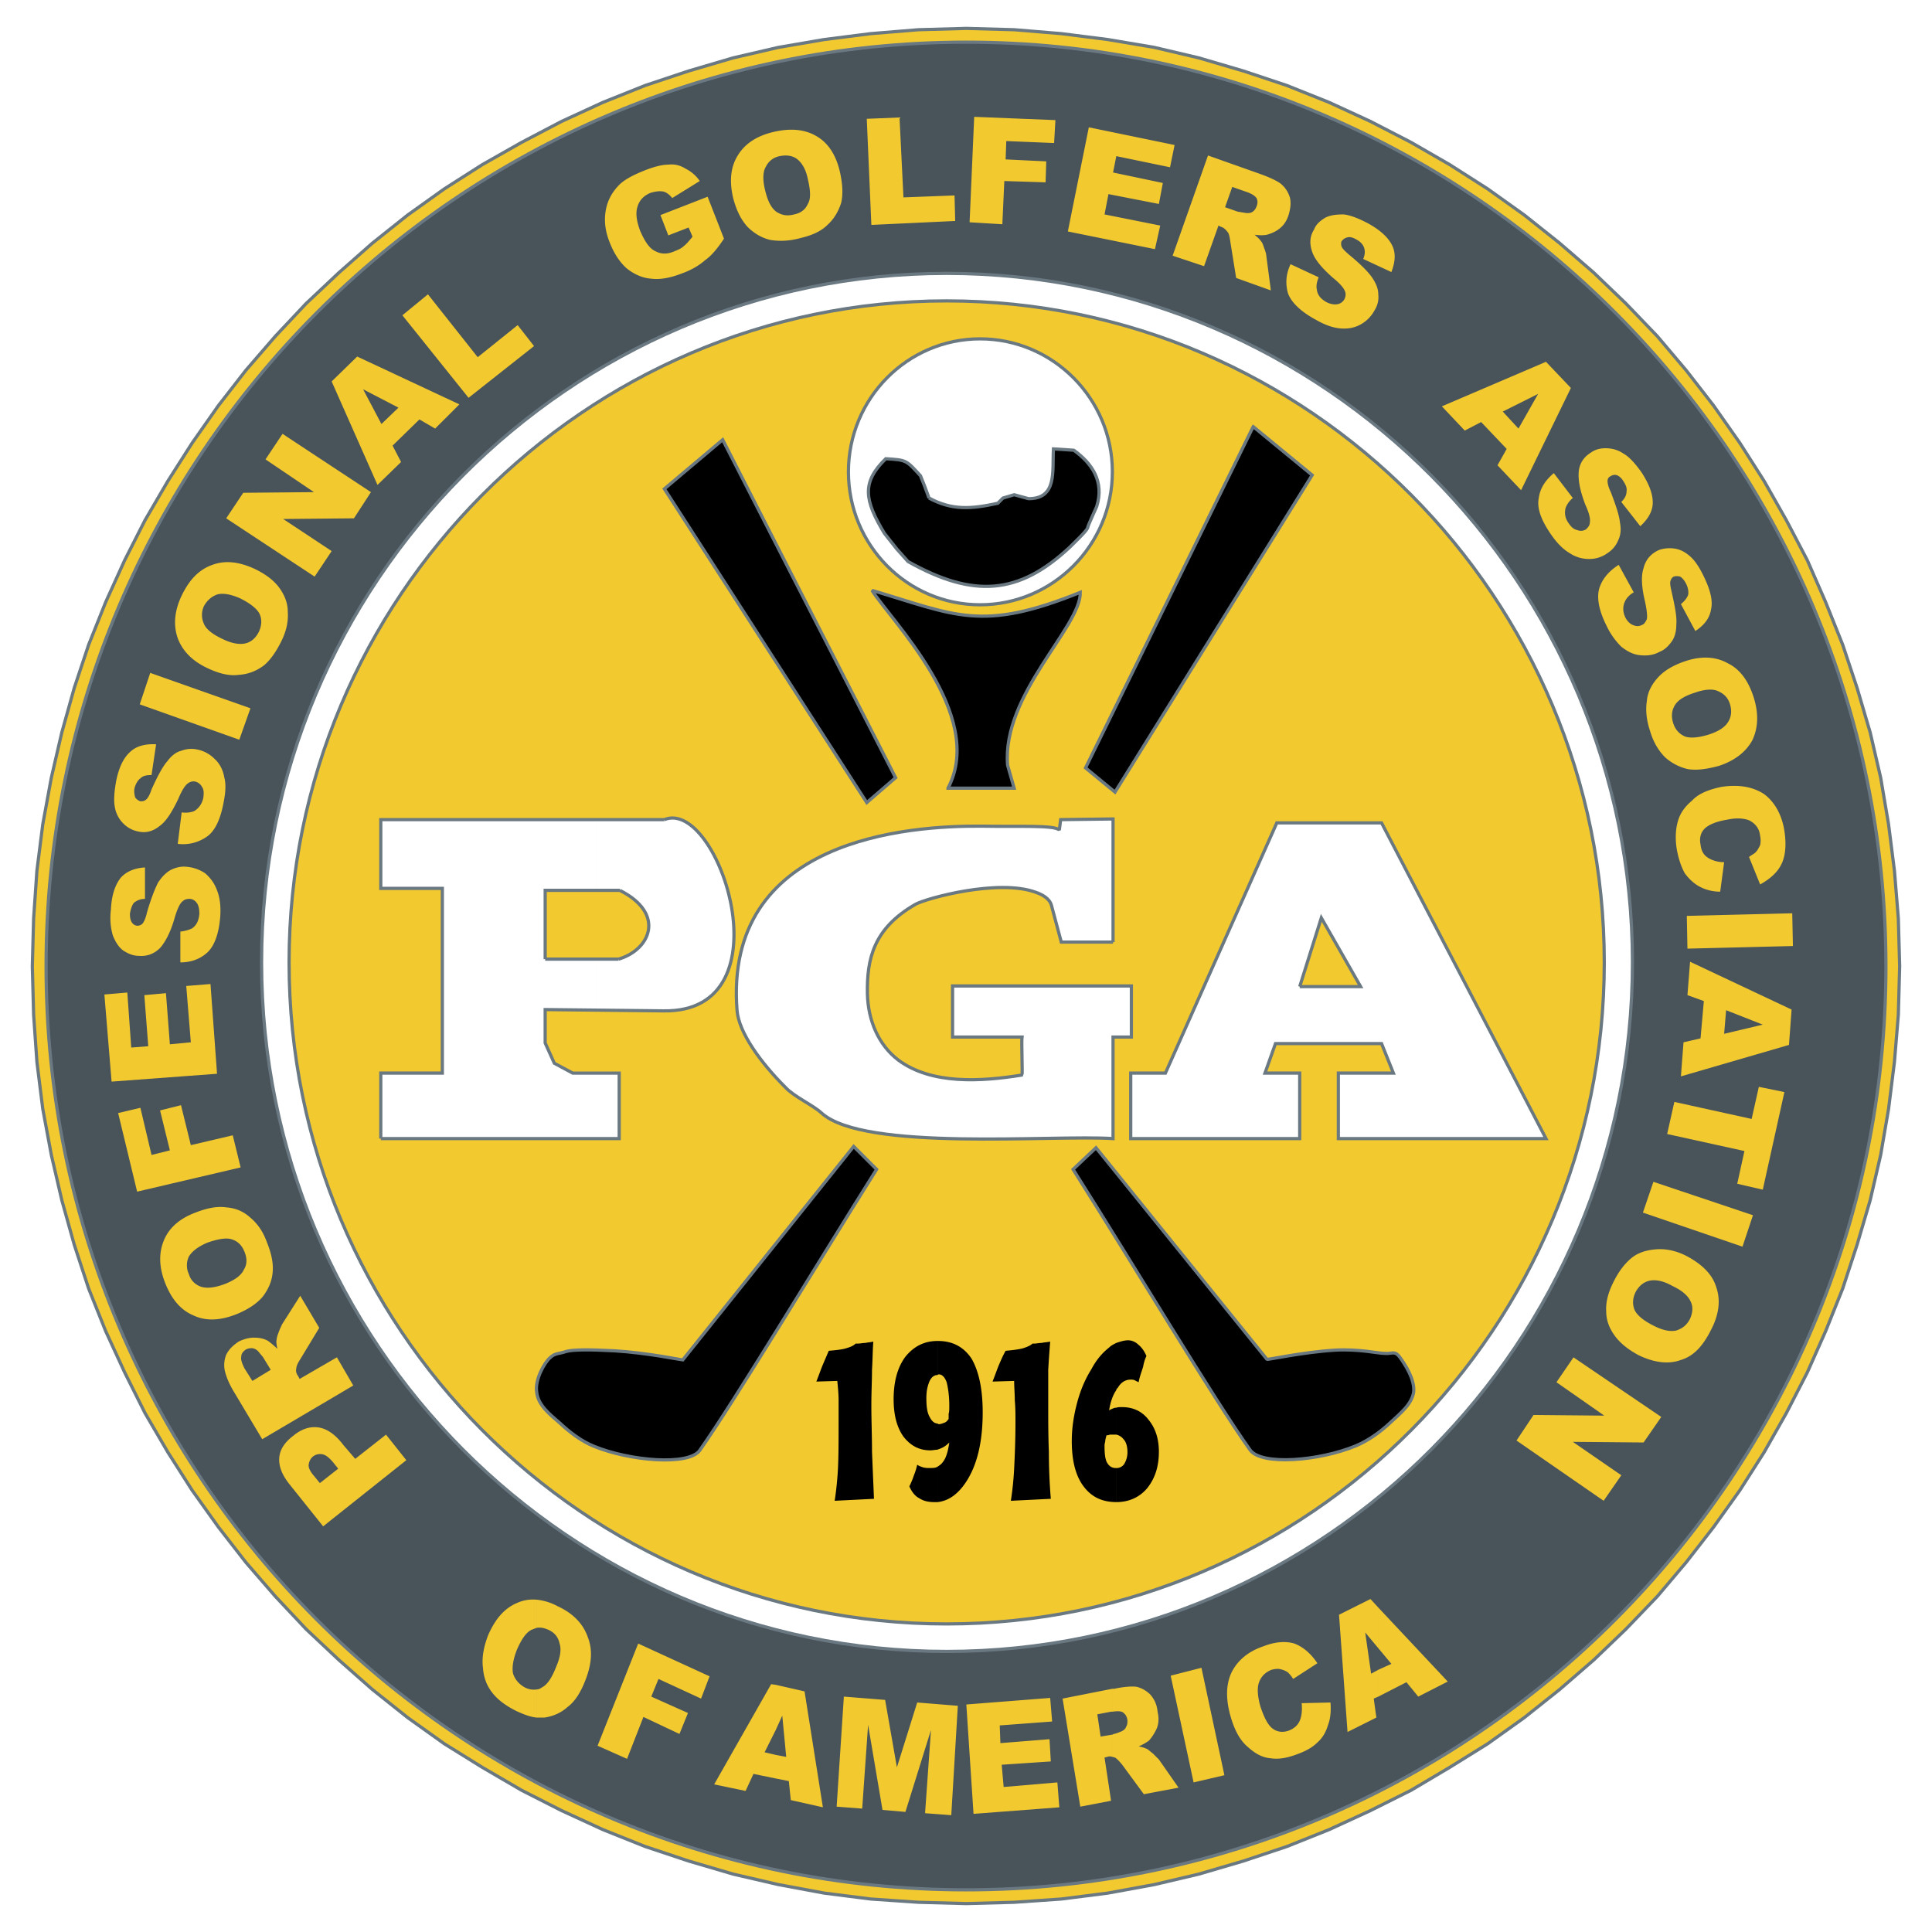
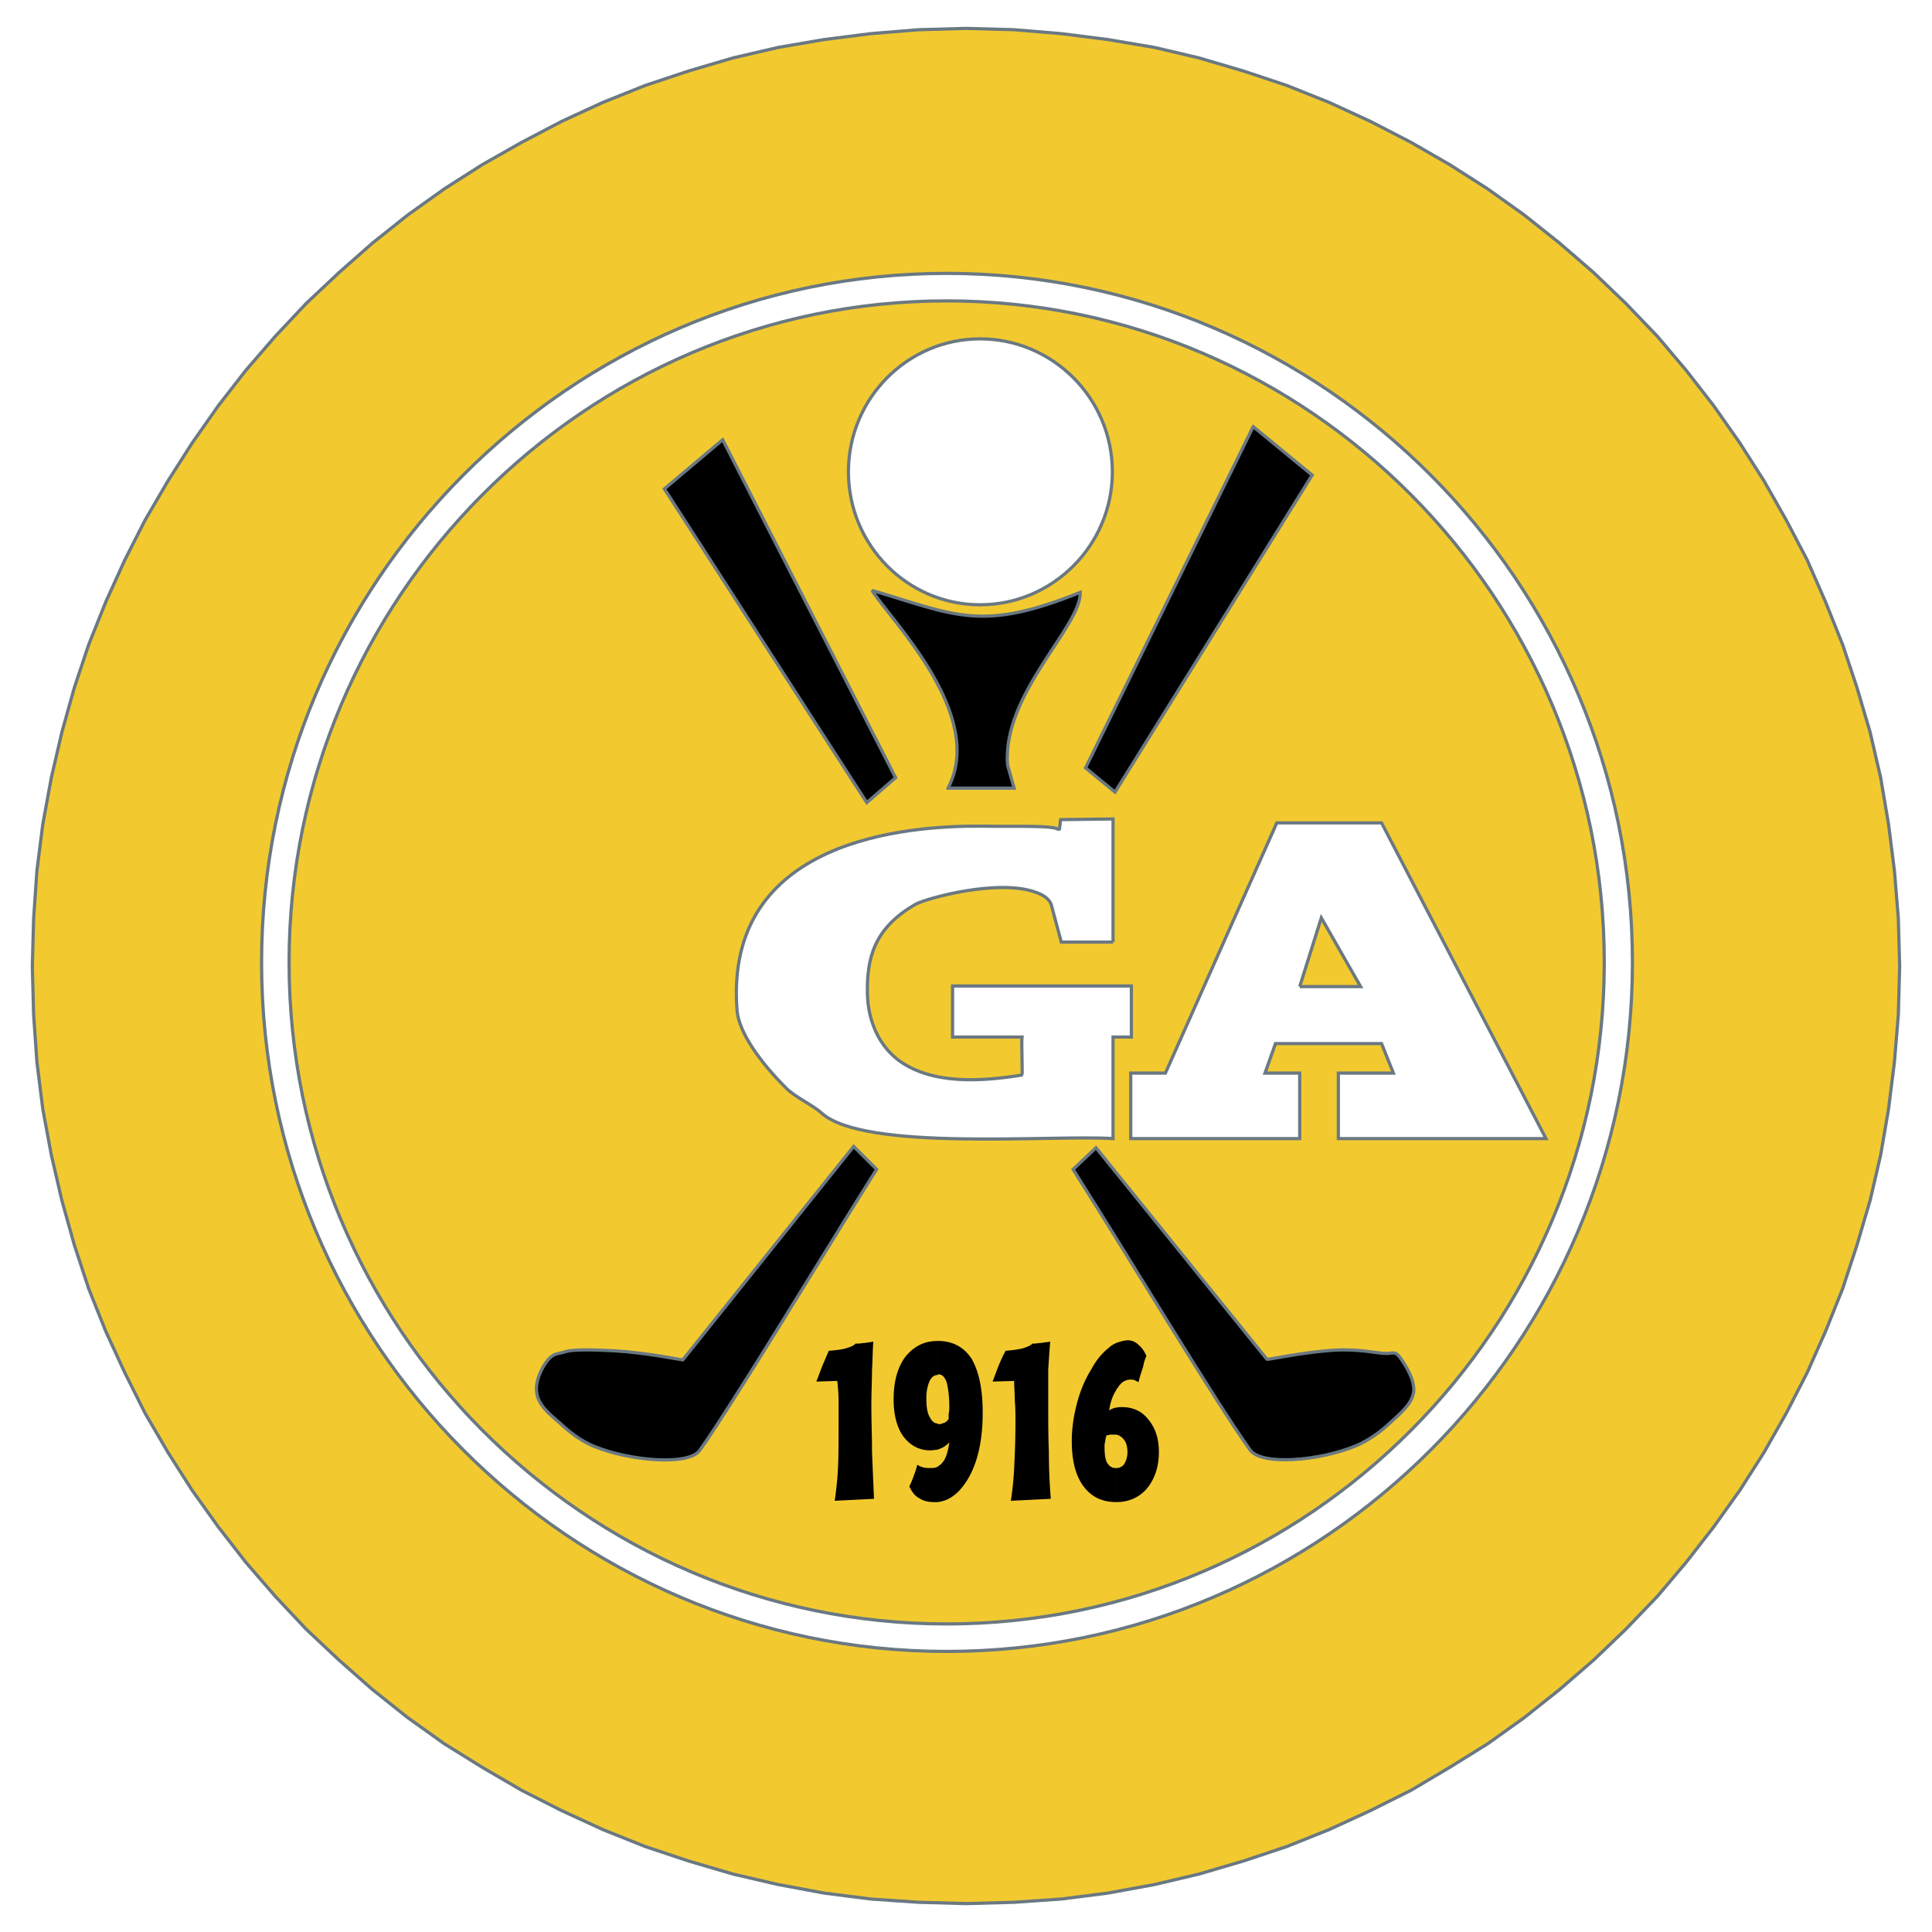
<svg xmlns="http://www.w3.org/2000/svg" width="2500" height="2500" viewBox="0 0 192.756 192.756">
  <path fill-rule="evenodd" clip-rule="evenodd" fill="#fff" d="M0 0h192.756v192.756H0V0z" />
  <path fill-rule="evenodd" clip-rule="evenodd" fill="#f2ca30" stroke="#6a7882" stroke-width=".32" stroke-miterlimit="2.613" d="M96.411 189.922l4.771-.131 4.705-.326 4.638-.59 4.641-.85 4.441-1.045 4.446-1.306 4.312-1.438 4.248-1.699 4.117-1.894 4.051-2.026 3.856-2.287 3.789-2.353 3.66-2.614 3.529-2.81 3.397-2.94 3.203-3.072 3.137-3.268 2.875-3.396 2.744-3.529 2.615-3.66 2.418-3.79 2.223-3.919 2.089-4.053 1.829-4.117 1.701-4.247 1.437-4.378 1.307-4.444 1.045-4.51.785-4.574.588-4.705.39-4.705.131-4.836-.131-4.769-.39-4.771-.588-4.64-.785-4.639-1.045-4.509-1.307-4.443-1.437-4.313-1.701-4.248-1.829-4.182-2.089-3.986-2.223-3.921-2.418-3.79-2.615-3.724-2.744-3.529-2.875-3.398-3.137-3.267-3.203-3.073-3.397-2.94-3.529-2.81-3.66-2.613-3.789-2.418-3.856-2.222-4.051-2.091-4.117-1.895-4.248-1.699-4.312-1.437-4.446-1.308-4.441-1.045-4.641-.784-4.638-.589-4.705-.391-4.771-.132-4.77.132-4.77.391-4.641.589-4.574.784-4.508 1.045-4.444 1.308-4.313 1.437-4.247 1.699-4.117 1.895-3.986 2.091-3.922 2.222-3.79 2.418-3.66 2.613-3.527 2.81-3.334 2.94-3.266 3.073-3.072 3.267-2.941 3.398-2.744 3.529-2.614 3.724-2.418 3.79-2.288 3.921-2.026 3.986-1.895 4.182-1.698 4.248-1.438 4.313-1.241 4.443-1.045 4.509-.851 4.639-.587 4.64-.328 4.771-.13 4.769.13 4.836.328 4.705.587 4.705.851 4.574 1.045 4.51 1.241 4.444 1.438 4.378 1.698 4.247 1.895 4.117 2.026 4.053 2.288 3.919 2.418 3.79 2.614 3.66 2.744 3.529 2.941 3.396 3.072 3.268 3.266 3.072 3.334 2.94 3.527 2.81 3.66 2.614 3.79 2.353 3.922 2.287 3.986 2.026 4.117 1.894 4.247 1.699 4.313 1.438 4.444 1.306 4.508 1.045 4.574.85 4.641.59 4.77.326 4.77.131z" />
-   <path d="M96.411 188.549c50.513 0 91.747-41.363 91.747-92.139 0-50.774-41.234-92.203-91.747-92.203-50.58 0-91.813 41.429-91.813 92.203 0 50.776 41.234 92.139 91.813 92.139z" fill-rule="evenodd" clip-rule="evenodd" fill="#49535a" stroke="#6a7882" stroke-width=".32" stroke-miterlimit="2.613" />
  <path fill-rule="evenodd" clip-rule="evenodd" fill="#f2ca30" d="M165.744 141.369l-1.764 2.547-7.058-.062 4.836 3.332-1.764 2.548-8.691-6.013 1.699-2.549 7.057.066-4.77-3.332 1.699-2.484 8.756 5.947zM168.357 125.359c1.438.785 2.484 1.764 2.875 3.07.459 1.307.262 2.746-.521 4.248-.785 1.568-1.699 2.615-3.006 3.006-1.242.459-2.68.262-4.184-.457-1.109-.588-1.895-1.242-2.418-1.961-.521-.719-.85-1.502-.85-2.418-.064-.914.197-1.895.721-2.939.521-1.047 1.109-1.83 1.828-2.418.654-.523 1.504-.785 2.484-.85.915-.064 1.96.131 3.071.719zM174.893 121.242l-1.045 3.137-9.934-3.399 1.047-3.07 9.932 3.332zM178.029 108.957l-2.156 9.736-2.549-.588.719-3.267-7.711-1.697.719-3.203 7.711 1.699.718-3.203 2.549.523zM169.664 103.598l.328-3.723-1.635-.59.262-3.331 10.129 4.771-.262 3.527-10.781 3.137.26-3.399 1.699-.392zM178.812 91.118l.067 3.267-10.522.261-.064-3.267 10.519-.261zM172.018 86.021l-.393 2.94a4.33 4.33 0 0 1-2.092-.522c-.588-.327-1.045-.784-1.438-1.307-.326-.588-.588-1.307-.783-2.287-.197-1.111-.131-2.091.064-2.81.197-.784.652-1.504 1.438-2.156.654-.719 1.699-1.111 2.941-1.373 1.764-.261 3.137 0 4.248.719 1.045.783 1.764 2.025 2.025 3.659.197 1.307.131 2.418-.262 3.268-.393.849-1.111 1.503-2.156 2.091l-1.111-2.745c.262-.196.523-.326.654-.458.195-.195.326-.457.457-.718a2.204 2.204 0 0 0 0-.915c-.066-.719-.457-1.242-1.111-1.568-.523-.195-1.242-.261-2.156-.065-1.176.196-1.895.522-2.287.915-.393.392-.523.98-.393 1.568.066.654.328 1.045.719 1.306.393.262.981.458 1.636.458zM168.162 65.958c1.568-.522 3.006-.457 4.182.197 1.242.588 2.092 1.764 2.613 3.398.523 1.633.457 3.071-.131 4.312-.652 1.176-1.764 2.027-3.332 2.549-1.24.327-2.156.457-3.07.327a5.104 5.104 0 0 1-2.287-1.177c-.654-.653-1.176-1.503-1.504-2.614-.391-1.176-.457-2.157-.326-3.006.064-.85.457-1.633 1.111-2.352.652-.717 1.568-1.24 2.744-1.634zM161.496 56.354l1.502 2.744c-.455.261-.719.589-.848.85-.262.523-.262 1.046 0 1.634.195.392.457.653.783.784s.588.13.85 0c.26-.065.393-.326.523-.588.064-.326 0-.915-.197-1.829-.326-1.373-.391-2.483-.129-3.268.195-.784.652-1.372 1.438-1.764.457-.196 1.045-.261 1.568-.196.588.065 1.109.326 1.633.784.523.458.98 1.176 1.438 2.156.588 1.242.85 2.288.654 3.137-.131.849-.654 1.568-1.568 2.156l-1.438-2.679c.391-.327.588-.587.719-.916.064-.326 0-.718-.197-1.11-.197-.391-.393-.588-.588-.719-.262-.065-.457-.065-.652 0-.131.064-.262.196-.328.458-.064.195 0 .522.131 1.11.326 1.438.523 2.483.457 3.202 0 .653-.131 1.242-.457 1.699-.326.458-.719.85-1.242 1.045-.586.328-1.24.393-1.895.328-.719-.065-1.307-.392-1.895-.85a7.335 7.335 0 0 1-1.504-2.157c-.783-1.568-.979-2.875-.652-3.79.326-.915.98-1.634 1.894-2.221zM155.025 47.206l1.896 2.483a2.338 2.338 0 0 0-.719.98c-.131.521-.064 1.045.326 1.568.264.391.523.588.85.653.328.131.588.066.85-.065.195-.197.393-.392.393-.718.064-.328-.064-.917-.457-1.766-.523-1.371-.721-2.417-.654-3.266.066-.784.457-1.438 1.176-1.896.459-.326.916-.457 1.504-.457s1.176.131 1.764.522c.59.327 1.176.981 1.83 1.896.719 1.111 1.111 2.091 1.111 3.005 0 .85-.457 1.634-1.242 2.354l-1.895-2.418c.326-.327.521-.654.521-1.045.066-.327-.064-.653-.326-1.045-.195-.327-.457-.522-.652-.587-.262-.065-.459 0-.654.13-.131.065-.262.196-.262.458 0 .197.066.588.328 1.111.521 1.372.85 2.353.914 3.071.131.654.064 1.242-.195 1.765a2.684 2.684 0 0 1-1.047 1.241 3.05 3.05 0 0 1-1.828.589 3.448 3.448 0 0 1-1.961-.589c-.652-.391-1.242-.98-1.83-1.83-1.045-1.503-1.438-2.678-1.242-3.658.13-.984.654-1.768 1.501-2.486zM150.322 44.788l-2.549-2.68-1.634.85-2.285-2.418 10.388-4.444 2.485 2.613-4.967 10.195-2.354-2.483.916-1.633zM128.758 26.359l2.809 1.308c-.195.457-.26.849-.195 1.175.066.589.393.98.98 1.308.391.196.783.261 1.111.196.326-.065.521-.262.652-.458.131-.262.197-.522.066-.85-.131-.327-.523-.784-1.176-1.307-1.111-.979-1.83-1.829-2.092-2.614-.262-.784-.262-1.502.195-2.221.197-.523.588-.85 1.111-1.176.521-.262 1.111-.327 1.83-.327.652.065 1.502.392 2.482.915 1.176.653 1.961 1.373 2.354 2.157.391.784.326 1.633-.066 2.679l-2.811-1.307c.197-.458.197-.85.066-1.176s-.393-.588-.785-.785c-.326-.195-.652-.261-.848-.195a.95.95 0 0 0-.59.392c-.064.13-.064.327 0 .522.066.195.328.457.785.85 1.111.915 1.895 1.699 2.287 2.287.393.589.588 1.11.588 1.634.064.588-.064 1.11-.393 1.634a3.46 3.46 0 0 1-1.371 1.372c-.588.327-1.242.458-2.025.393-.719-.065-1.504-.327-2.418-.85-1.568-.849-2.484-1.764-2.811-2.679-.259-.982-.192-1.896.265-2.877zM116.994 25.51l3.529-9.998 5.162 1.83c.916.327 1.635.653 2.092.98.457.393.719.784.914 1.372.131.523.066 1.11-.131 1.765-.195.588-.457.98-.85 1.307-.391.326-.85.522-1.307.654-.326.065-.719.065-1.242 0 .328.261.523.457.654.653.131.13.195.327.326.718.133.327.197.589.197.72l.457 3.462-3.463-1.241-.588-3.659c-.066-.458-.131-.785-.262-.915-.197-.261-.393-.457-.654-.522l-.26-.131-1.439 4.051-3.135-1.046zM108.631 12.703l8.558 1.764-.455 2.221-5.359-1.11-.326 1.633 4.967 1.045-.393 2.092-5.033-.981-.391 2.026 5.555 1.111-.524 2.353-8.691-1.765 2.092-10.389zM97.195 11.657l8.104.327-.131 2.286-4.77-.196-.066 1.83 4.053.196-.067 2.091-4.117-.13-.197 4.312-3.267-.196.458-10.52zM86.478 11.853l3.268-.131.391 7.972 5.097-.195.066 2.548-8.364.392-.458-10.586zM73.148 19.759c-.393-1.699-.263-3.071.457-4.247.719-1.177 1.895-1.96 3.594-2.353s3.137-.261 4.313.458c1.11.653 1.895 1.83 2.287 3.529.261 1.176.326 2.221.13 3.071-.262.85-.719 1.634-1.373 2.222-.654.653-1.568 1.046-2.679 1.307-1.176.327-2.157.327-3.007.196-.85-.196-1.633-.653-2.286-1.306-.653-.719-1.11-1.635-1.436-2.877zM66.678 23.485l-.784-2.026 4.705-1.83 1.633 4.182c-.652.979-1.241 1.699-1.896 2.156-.587.522-1.371.98-2.287 1.307-1.175.458-2.221.653-3.136.523-.85-.065-1.698-.458-2.417-1.045-.719-.654-1.242-1.503-1.634-2.484-.457-1.11-.588-2.091-.457-3.071.13-.98.523-1.83 1.242-2.614.522-.588 1.372-1.046 2.483-1.503 1.111-.458 1.959-.654 2.548-.654a2.541 2.541 0 0 1 1.699.392 3.682 3.682 0 0 1 1.438 1.242l-2.745 1.699c-.261-.326-.588-.588-.915-.653-.392-.066-.784 0-1.242.131-.653.262-1.111.718-1.307 1.372-.196.588-.131 1.373.261 2.418.458 1.046.916 1.764 1.503 2.025.588.327 1.242.327 1.96 0 .327-.13.654-.262.916-.522.261-.196.522-.522.85-.915l-.393-.915-2.025.785zM40.147 31.457l2.549-2.091 4.966 6.272 3.986-3.201 1.633 2.091-6.533 5.162-6.601-8.233zM41.845 41.847l-2.678 2.613.849 1.634-2.353 2.287-4.573-10.324 2.548-2.484 10.194 4.771-2.418 2.417-1.569-.914zM22.569 51.714l1.699-2.548 7.058-.066-4.836-3.267 1.698-2.548 8.823 5.815-1.699 2.614-7.058.065 4.836 3.202-1.7 2.549-8.821-5.816zM20.74 66.677c-1.569-.719-2.549-1.764-3.007-3.005-.458-1.307-.326-2.745.392-4.248.785-1.633 1.766-2.613 3.071-3.071 1.242-.458 2.614-.328 4.183.392 1.111.523 1.96 1.176 2.483 1.895.522.718.85 1.503.85 2.418.065.915-.131 1.895-.654 2.94-.522 1.045-1.11 1.895-1.764 2.417-.718.523-1.503.85-2.483.915-.916.131-1.961-.129-3.071-.653zM13.943 70.273l1.046-3.138 9.998 3.529-1.112 3.137-9.932-3.528zM17.733 84.191l.392-3.137c.523.065.915 0 1.242-.13.458-.262.785-.719.915-1.307.065-.457.065-.85-.13-1.111a1.039 1.039 0 0 0-.654-.523c-.261-.065-.522 0-.785.196-.261.196-.588.719-.914 1.502-.654 1.373-1.241 2.288-1.895 2.745-.654.523-1.373.719-2.158.523a2.833 2.833 0 0 1-1.438-.784 3.02 3.02 0 0 1-.849-1.634c-.13-.652-.065-1.502.131-2.613.262-1.307.718-2.288 1.372-2.875.589-.587 1.503-.849 2.614-.784l-.458 3.071c-.523 0-.85.064-1.111.327-.262.195-.457.522-.588.98-.065.392 0 .653.065.915.13.196.327.327.523.392.196 0 .327 0 .522-.13.196-.131.393-.457.588-1.045.588-1.307 1.11-2.288 1.569-2.81.392-.523.849-.916 1.371-1.046.523-.196 1.046-.261 1.634-.131a3.345 3.345 0 0 1 1.7.915c.522.458.85 1.111.979 1.83.196.719.131 1.568-.065 2.549-.328 1.764-.915 2.94-1.765 3.463a4.111 4.111 0 0 1-2.807.652zM17.995 96.019v-3.071c.522-.065.915-.196 1.176-.327.457-.327.654-.784.719-1.438 0-.458-.065-.849-.263-1.11-.196-.262-.457-.392-.718-.392-.327 0-.523.064-.785.327-.195.196-.457.718-.718 1.634-.393 1.371-.915 2.352-1.438 2.939-.589.589-1.307.85-2.092.785-.588 0-1.045-.196-1.569-.523-.456-.328-.783-.85-1.045-1.503-.195-.653-.326-1.503-.195-2.614.065-1.372.391-2.352.915-3.07.523-.654 1.373-1.045 2.483-1.111v3.137c-.522 0-.85.195-1.11.392-.196.261-.327.653-.393 1.11 0 .393.065.654.196.85.13.197.327.328.587.328a.705.705 0 0 0 .458-.197c.13-.13.326-.521.458-1.11.392-1.372.783-2.353 1.111-3.005.392-.589.785-.981 1.241-1.242.522-.262 1.045-.393 1.634-.327a3.88 3.88 0 0 1 1.829.653c.523.458.916.98 1.177 1.699.261.653.391 1.503.326 2.549-.13 1.764-.587 3.005-1.306 3.659-.718.651-1.633.978-2.678.978zM11.133 107.912l-.719-8.691 2.288-.196.391 5.489 1.699-.131-.392-5.098 2.158-.195.391 5.098 2.091-.198-.458-5.619L21 98.176l.654 8.953-10.521.783zM13.682 118.891l-1.895-7.842 2.221-.524 1.111 4.705 1.83-.457-.98-3.986 2.09-.523.981 3.986 4.182-.98.785 3.203-10.325 2.418zM23.614 131.109c-1.634.654-3.071.719-4.312.131-1.242-.523-2.157-1.568-2.81-3.201-.653-1.635-.653-3.072-.131-4.312.522-1.242 1.568-2.158 3.136-2.746 1.177-.457 2.157-.652 3.072-.521.915.064 1.699.391 2.353.979.718.59 1.306 1.373 1.699 2.484.457 1.111.653 2.09.588 2.939-.066.916-.393 1.701-.981 2.484-.588.718-1.503 1.306-2.614 1.763zM35.246 138.232l-9.083 5.359-2.81-4.707c-.523-.85-.784-1.568-.915-2.09a2.77 2.77 0 0 1 .131-1.633c.261-.523.653-.916 1.241-1.309.523-.26 1.046-.393 1.503-.393.523 0 .98.066 1.438.328.261.195.588.457.915.783-.065-.391-.131-.719-.065-.914 0-.131.065-.393.196-.719.131-.393.261-.588.328-.783l1.829-2.877 1.896 3.203-1.896 3.137c-.261.393-.392.719-.392.914-.066.262 0 .523.196.783l.13.264 3.725-2.158 1.633 2.812zM32.241 152.283l-3.398-4.248c-.719-.916-1.046-1.766-.98-2.615.065-.783.522-1.504 1.372-2.154.784-.654 1.634-.982 2.548-.85.849.129 1.699.717 2.483 1.764l1.177 1.371 3.07-2.418 2.026 2.549-8.298 6.601z" />
  <path d="M94.45 164.764c37.706 0 68.419-30.844 68.419-68.745 0-37.835-30.713-68.744-68.419-68.744-37.64 0-68.353 30.909-68.353 68.744.001 37.901 30.714 68.745 68.353 68.745z" fill-rule="evenodd" clip-rule="evenodd" fill="#fff" stroke="#6a7882" stroke-width=".32" stroke-miterlimit="2.613" />
  <path d="M53.543 159.602a5.518 5.518 0 0 1 2.091.652c1.568.719 2.548 1.766 3.005 3.07.522 1.309.392 2.746-.261 4.379-.458 1.178-1.046 2.092-1.765 2.615-.653.588-1.438.914-2.287 1.045h-.784v-2.811c.195 0 .326-.064.522-.195.522-.262.981-.914 1.438-2.092.392-.914.523-1.699.327-2.287-.131-.654-.523-1.109-1.111-1.371-.458-.197-.784-.262-1.176-.197v-2.808h.001zm-4.835 3.527c.718-1.633 1.633-2.678 2.875-3.201a3.869 3.869 0 0 1 1.961-.326v2.809c-.196.066-.327.131-.523.197-.522.262-.979.914-1.438 1.959-.392.98-.522 1.83-.392 2.418.195.588.589 1.047 1.176 1.373.393.195.784.262 1.177.195v2.811c-.654-.064-1.308-.326-2.026-.654-1.045-.521-1.83-1.109-2.352-1.764-.588-.719-.916-1.568-.98-2.549-.132-.981.064-2.09.522-3.268zM63.672 163.979l7.122 3.267-.849 2.223-4.247-1.961-.719 1.763 3.659 1.635-.849 2.09-3.595-1.697-1.633 4.181-2.94-1.308 4.051-10.193zM78.702 177.701l-1.307-.262v-2.352l1.045.197-.392-4.117-.653 1.438v-4.51l2.875.654 1.83 11.566-3.202-.719-.196-1.895zm-1.307-.262l-2.222-.457-.785 1.699-3.136-.652 5.685-9.998.458.064v4.51l-1.111 2.221 1.111.262v2.351zM84.191 169.271l4.117.329 1.176 6.73 2.026-6.471 4.052.329-.654 10.912-2.614-.196.588-8.299-2.548 8.168-2.288-.197-1.437-8.494-.588 8.363-2.549-.195.719-10.979zM96.411 170.057l8.364-.655.196 2.354-5.227.39.065 1.766 4.9-.392.131 2.22-4.901.328.196 2.221 5.359-.457.195 2.484-8.56.653-.718-10.912zM110.982 168.488h.197c.914-.197 1.699-.262 2.221-.197.523.131.98.393 1.373.785.393.457.652.98.719 1.699.131.588.131 1.111-.066 1.633a4.93 4.93 0 0 1-.783 1.242 4.974 4.974 0 0 1-1.045.588c.391.066.719.195.85.262.129.066.326.262.588.457.26.262.457.459.588.588l1.959 2.811-3.461.652-2.158-2.939c-.326-.393-.523-.588-.719-.719-.064 0-.195-.064-.262-.064v-2.223l.131-.066c.131 0 .457-.129.785-.262.26-.129.391-.26.455-.457.133-.195.133-.457.133-.652-.066-.393-.197-.588-.457-.785-.197-.131-.59-.131-1.047-.064v-2.289h-.001zm-3.201 11.762l-1.766-10.781 4.967-.98v2.287h-.131l-1.371.262.326 2.221 1.176-.195v2.223a.715.715 0 0 0-.523 0l-.26.064.652 4.312-3.07.587zM116.799 167.182l3.07-.786 2.289 10.717-3.072.719-2.287-10.65zM129.869 169.926l2.873-.066c.066.85 0 1.635-.26 2.287-.195.654-.523 1.242-1.045 1.699-.459.459-1.111.85-2.027 1.176-1.045.395-1.895.523-2.678.395-.785-.066-1.504-.459-2.223-1.111-.785-.654-1.307-1.635-1.699-2.941-.523-1.764-.523-3.268.064-4.51.59-1.176 1.635-2.09 3.203-2.613 1.176-.457 2.223-.521 3.072-.262.848.328 1.633.98 2.287 1.961l-2.418 1.568c-.197-.326-.393-.523-.523-.654a2.174 2.174 0 0 0-.785-.326c-.26-.064-.588 0-.85.066-.652.26-1.109.719-1.305 1.438-.131.521-.066 1.307.195 2.221.391 1.176.783 1.895 1.24 2.223.459.326.98.393 1.568.195.523-.195.916-.523 1.111-.98.2-.46.265-1.047.2-1.766zM140.324 167.834l-2.811 1.438v-2.678l1.307-.59-1.307-1.566v-4.053l6.928 7.385-2.941 1.502-1.176-1.438zm-2.81 1.437l-.457.197.262 1.895-2.875 1.438-.85-11.697 3.137-1.568.783.85v4.053l-1.307-1.568.588 4.115.719-.391v2.676z" fill-rule="evenodd" clip-rule="evenodd" fill="#f2ca30" />
-   <path fill-rule="evenodd" clip-rule="evenodd" fill="#49535a" d="M151.498 42.761l1.961-3.463-3.529 1.764 1.568 1.699zM169.143 69.095c-1.047.327-1.699.719-2.027 1.242-.326.523-.391 1.111-.195 1.765.195.653.588 1.11 1.176 1.373.523.196 1.373.13 2.418-.197.98-.326 1.568-.719 1.896-1.241.326-.523.391-1.111.195-1.764-.195-.654-.588-1.046-1.176-1.308-.524-.261-1.373-.196-2.287.13zM122.223 20.674l1.307.458c.131 0 .393.065.85.13.197 0 .393 0 .588-.13.195-.131.326-.328.393-.523.131-.326.131-.588 0-.85-.197-.261-.521-.457-1.111-.653l-1.307-.457-.72 2.025zM76.349 19.04c.262 1.046.588 1.7 1.111 2.092.523.326 1.045.457 1.764.261.654-.13 1.111-.458 1.373-1.045.326-.522.261-1.373 0-2.483-.197-.979-.589-1.634-1.111-2.026-.457-.327-1.045-.392-1.699-.261-.653.13-1.11.522-1.371 1.045-.329.523-.329 1.372-.067 2.417zM39.755 40.671l-3.529-1.831 1.83 3.464 1.699-1.633zM22.176 63.738c.916.457 1.699.587 2.287.457.588-.131 1.046-.522 1.373-1.176.261-.588.326-1.176.065-1.765-.262-.522-.915-1.046-1.96-1.567-.916-.393-1.634-.524-2.222-.393-.589.195-1.045.588-1.373 1.177a2.085 2.085 0 0 0 0 1.764c.197.522.85 1.045 1.83 1.503zM22.438 128.104c.98-.391 1.634-.85 1.895-1.438.328-.521.328-1.111.065-1.764-.261-.654-.654-1.047-1.241-1.242-.523-.195-1.373-.064-2.483.326-.916.393-1.503.85-1.83 1.373a2.078 2.078 0 0 0 0 1.764c.195.654.653 1.047 1.176 1.242.588.197 1.373.131 2.418-.261zM27.012 136.664l-.719-1.176c-.066-.131-.262-.326-.522-.654a1.055 1.055 0 0 0-.589-.326c-.195 0-.392 0-.653.131-.262.195-.458.391-.458.719-.065.262.065.654.326 1.176l.784 1.242 1.831-1.112zM33.744 146.531l-.523-.652c-.391-.459-.719-.719-1.045-.785-.327-.064-.654 0-.915.195-.262.197-.393.459-.458.785s.13.719.523 1.178l.587.717 1.831-1.438zM166.855 128.299c-.916-.521-1.699-.652-2.287-.521s-1.047.521-1.373 1.109c-.326.654-.326 1.242-.131 1.766.262.588.916 1.111 1.961 1.633.914.459 1.633.588 2.221.459.588-.197 1.047-.523 1.373-1.178.26-.586.326-1.176.064-1.699-.259-.589-.849-1.11-1.828-1.569zM172.018 103.143l3.855-.916-3.66-1.438-.195 2.354z" />
  <path d="M94.45 162.02c36.138 0 65.608-29.604 65.608-66.001 0-36.332-29.471-65.999-65.608-65.999S28.842 59.687 28.842 96.019c0 36.397 29.471 66.001 65.608 66.001z" fill-rule="evenodd" clip-rule="evenodd" fill="#f2ca30" stroke="#6a7882" stroke-width=".32" stroke-miterlimit="2.613" />
  <path d="M97.783 60.339c7.252 0 13.199-5.946 13.199-13.265s-5.947-13.266-13.199-13.266c-7.253 0-13.135 5.948-13.135 13.266s5.882 13.265 13.135 13.265z" fill-rule="evenodd" clip-rule="evenodd" fill="#fff" stroke="#6a7882" stroke-width=".32" stroke-miterlimit="2.613" />
-   <path d="M59.555 113.598h2.222v-6.535h-2.222v6.535zm0-12.809l6.665.064c4.771.066 6.731-2.939 6.992-6.665v-1.96c-.393-5.62-3.92-11.698-6.927-10.456h-6.73v7.057h2.287c4.64 2.352 3.006 5.947-.13 6.862h-2.157v5.098zm-21.564 12.809h21.564v-6.535h-2.418l-1.83-.98-.915-2.025v-3.332l5.162.064v-5.097h-5.162v-6.862h5.162v-7.057H37.991v6.861h6.142v18.428h-6.142v6.535z" fill-rule="evenodd" clip-rule="evenodd" fill="#fff" />
-   <path d="M37.991 113.598h23.786v-6.535h-4.64l-1.83-.98-.915-2.025v-3.332l11.827.129m.001-.001c12.547.197 5.489-21.302.065-19.08m.001-.001H37.991v6.861h6.142v18.428h-6.142v6.535m16.402-17.905V88.83h7.449m0 .001c4.64 2.352 3.006 5.947-.13 6.862m0-.001h-7.319" fill="none" stroke="#6a7882" stroke-width=".32" stroke-miterlimit="2.613" />
  <path d="M111.049 93.993V81.708l-5.229.066-.131 1.045c-.391-.523-4.248-.326-7.711-.393-7.383-.065-25.812 1.242-24.439 18.427.195 2.158 2.287 5.098 4.836 7.646.849.914 2.745 1.764 3.593 2.549 4.248 3.855 22.938 2.156 29.08 2.549v-10.129h1.83V98.37h-17.84v5.098h6.926c-.064.457.066 3.725 0 3.789-4.051.654-9.017.98-12.35-1.502-1.961-1.504-3.006-3.922-3.072-6.6-.065-3.464.588-6.536 4.836-8.954 1.11-.589 8.234-2.548 11.958-1.177.588.197 1.371.588 1.568 1.308l.98 3.66h5.165v.001zM112.812 111.311v2.287h16.86v-6.536h-3.463l1.045-2.941h10.586l1.178 2.941h-5.491v6.536h20.715L137.84 82.1h-10.455l-11.11 24.962h-3.463v4.249z" fill-rule="evenodd" clip-rule="evenodd" fill="#fff" stroke="#6a7882" stroke-width=".32" stroke-miterlimit="2.613" />
  <path d="M69.815 144.701c-1.111 1.568-6.993 1.047-10.521-.391-1.308-.523-2.483-1.439-3.463-2.354-.981-.85-2.157-1.764-2.287-3.072-.196-1.24.784-2.939 1.306-3.396.523-.523.916-.393 1.635-.654.718-.195 2.352-.195 4.835-.064 3.202.195 6.73.914 6.796.914l17.055-21.303 2.288 2.287c-5.882 9.344-14.18 23.133-17.644 28.033zM124.705 144.637c1.111 1.633 6.992 1.111 10.586-.393 1.242-.523 2.418-1.373 3.398-2.287s2.156-1.828 2.354-3.072c.131-1.24-.85-2.742-1.373-3.463-.521-.719-.783-.326-1.502-.393-.719 0-2.484-.457-4.967-.326-3.203.195-6.73.98-6.797.916l-17.055-21.107-2.287 2.156c5.881 9.279 14.18 23.133 17.643 27.969zM72.102 43.873l-5.816 4.901 20.192 31.3 2.876-2.483-17.252-33.718zM125.033 42.566l5.881 4.836-19.67 31.627-2.939-2.418 16.728-34.045zM94.581 78.637h6.601l-.654-2.288c-.588-7.057 7.318-13.788 7.254-17.251-9.867 3.986-12.416 2.288-20.78-.196 1.829 2.941 11.434 12.415 7.579 19.735z" fill-rule="evenodd" clip-rule="evenodd" stroke="#6a7882" stroke-width=".32" stroke-miterlimit="2.613" />
  <path fill-rule="evenodd" clip-rule="evenodd" fill="#f2ca30" stroke="#6a7882" stroke-width=".32" stroke-miterlimit="2.613" d="M129.672 98.436h6.078l-3.922-6.861-2.156 6.861z" />
-   <path d="M92.686 49.689l-.457-1.242-.393-.98c-1.437-1.569-1.372-1.569-3.463-1.699-2.417 2.352-2.156 4.116-.13 7.449l1.242 1.569 1.111 1.241c6.534 3.661 11.043 3.333 16.139-1.437.393-.393 1.635-1.568 1.766-1.896.064-.326.785-1.829.914-2.155.785-2.484-.457-4.313-2.287-5.62l-2.025-.131c-.131 2.221.393 4.966-2.482 4.966l-1.438-.392-1.111.327-.521.521c-2.682.589-4.578.72-6.865-.521z" fill-rule="evenodd" clip-rule="evenodd" stroke="#6a7882" stroke-width=".32" stroke-miterlimit="2.613" />
  <path d="M83.276 149.734c.131-.85.261-1.961.327-3.203.064-1.307.064-2.811.064-4.705v-2.092c0-.652-.064-1.305-.13-1.959l-2.09.064c.261-.652.457-1.24.653-1.697l.587-1.373c.785-.066 1.373-.131 1.765-.262.457-.131.718-.262.915-.459h.262c.195 0 .457-.064.719-.064.261-.064.522-.064.783-.131-.065.785-.065 1.766-.13 2.811 0 1.045-.065 2.221-.065 3.529 0 1.568.065 3.072.065 4.641.064 1.566.13 3.135.196 4.703l-3.921.197zM94.712 143.916c-.262.264-.524.459-.85.59-.132.064-.197.064-.327.131v-2.615c.066.066.13.066.13.066.197 0 .327-.066.523-.131.197-.064.328-.195.458-.393v-.521c.065-.195.065-.457.065-.785 0-1.045-.132-1.828-.262-2.352-.196-.523-.458-.785-.785-.785-.064 0-.064 0-.13.066v-3.398h.066c1.438 0 2.548.588 3.333 1.764.718 1.242 1.111 3.006 1.111 5.359 0 2.68-.459 4.836-1.373 6.469-.849 1.504-1.895 2.354-3.136 2.484v-3.531c.195-.129.392-.26.522-.455.328-.393.524-1.045.655-1.963zm-1.176.721c-.197 0-.458.064-.719.064-1.111 0-1.961-.457-2.68-1.371-.653-.914-.98-2.158-.98-3.725 0-1.766.393-3.203 1.178-4.248.85-1.045 1.895-1.568 3.201-1.568v3.398c-.327 0-.588.195-.785.588-.196.457-.327.98-.327 1.699 0 .783.065 1.438.327 1.895.197.393.458.652.785.652v2.616zm0 5.228h-.327c-.653 0-1.11-.131-1.503-.393-.392-.197-.719-.588-.98-1.176.196-.395.327-.719.458-1.111a6.47 6.47 0 0 0 .326-1.047c.196.131.392.195.588.262.261.066.457.066.653.066.262 0 .588 0 .785-.133v3.532zM100.854 149.734c.131-.85.264-1.961.328-3.203.064-1.307.131-2.811.131-4.705 0-.719 0-1.373-.066-2.092 0-.652-.064-1.305-.064-1.959l-2.156.064c.262-.652.457-1.24.652-1.697.197-.459.393-.916.654-1.373.719-.066 1.307-.131 1.764-.262.393-.131.719-.262.916-.459h.195c.195 0 .457-.064.719-.064.26-.064.523-.064.85-.131a131.78 131.78 0 0 0-.195 2.811v3.529c0 1.568 0 3.072.064 4.641 0 1.566.064 3.135.195 4.703l-3.987.197zM111.375 146.467a.93.93 0 0 0 .783-.393c.195-.326.328-.719.328-1.176 0-.588-.133-1.045-.393-1.307a1.24 1.24 0 0 0-.719-.459v-2.68c.131-.064.328-.064.588-.064 1.045 0 1.961.393 2.613 1.242.654.785 1.047 1.83 1.047 3.203 0 1.5-.393 2.678-1.176 3.658-.785.914-1.83 1.373-3.072 1.373v-3.397h.001zm0-7.778v-4.705c.393-.131.783-.262 1.176-.262.328 0 .719.131 1.047.459.326.262.588.652.783 1.111-.131.26-.26.652-.326 1.045-.131.457-.328.914-.457 1.568l-.395-.197c-.129-.064-.26-.064-.391-.064-.523 0-.98.262-1.307.85-.066 0-.13.131-.13.195zm-.98 4.51c-.064.262-.131.457-.131.654-.064.195-.064.326-.064.457 0 .719.064 1.307.26 1.633.197.326.459.523.85.523h.066v3.398c-1.438 0-2.482-.523-3.268-1.568s-1.176-2.549-1.176-4.51c0-1.307.195-2.549.521-3.789.328-1.242.785-2.354 1.439-3.398.521-.98 1.109-1.635 1.764-2.156.195-.197.457-.328.719-.459v4.705c-.326.459-.59 1.176-.719 2.025.195-.129.393-.195.588-.262h.131v2.68h-.654c-.131.067-.262.067-.326.067z" fill-rule="evenodd" clip-rule="evenodd" />
</svg>